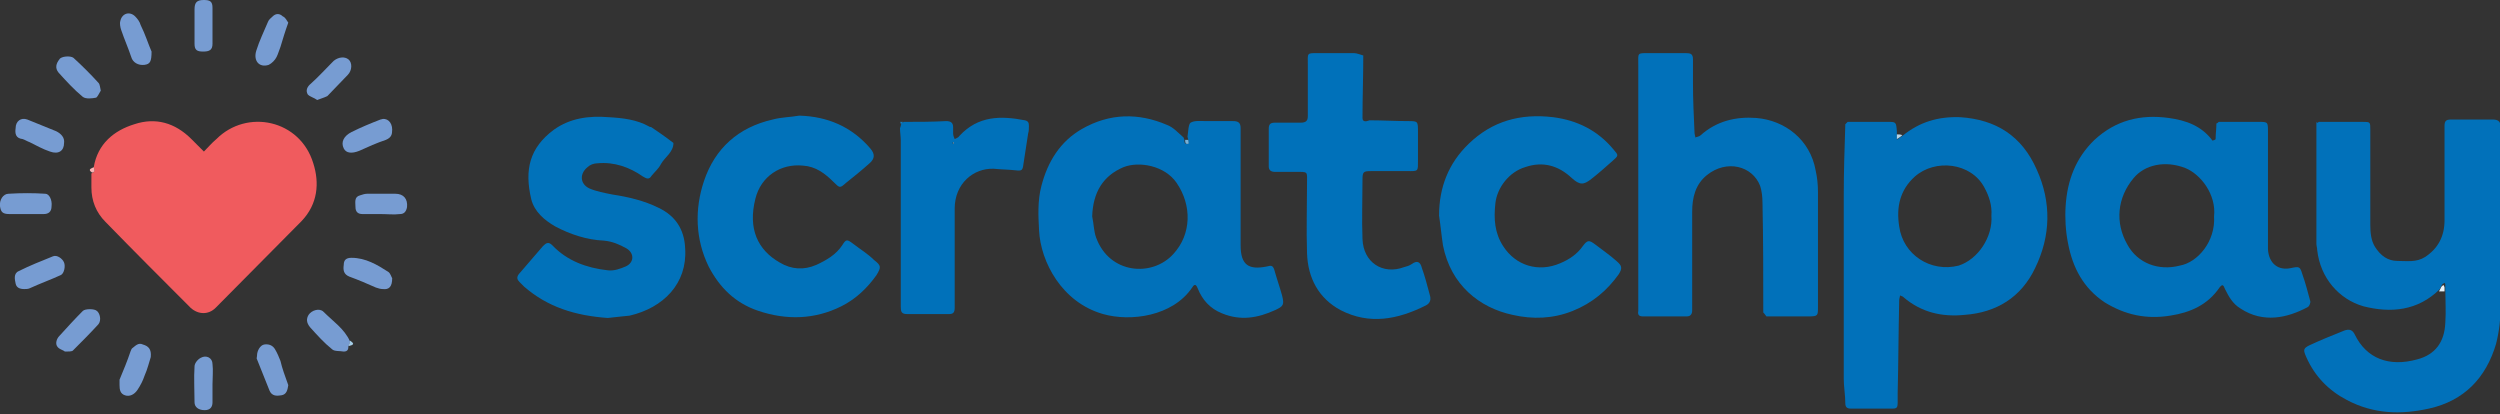
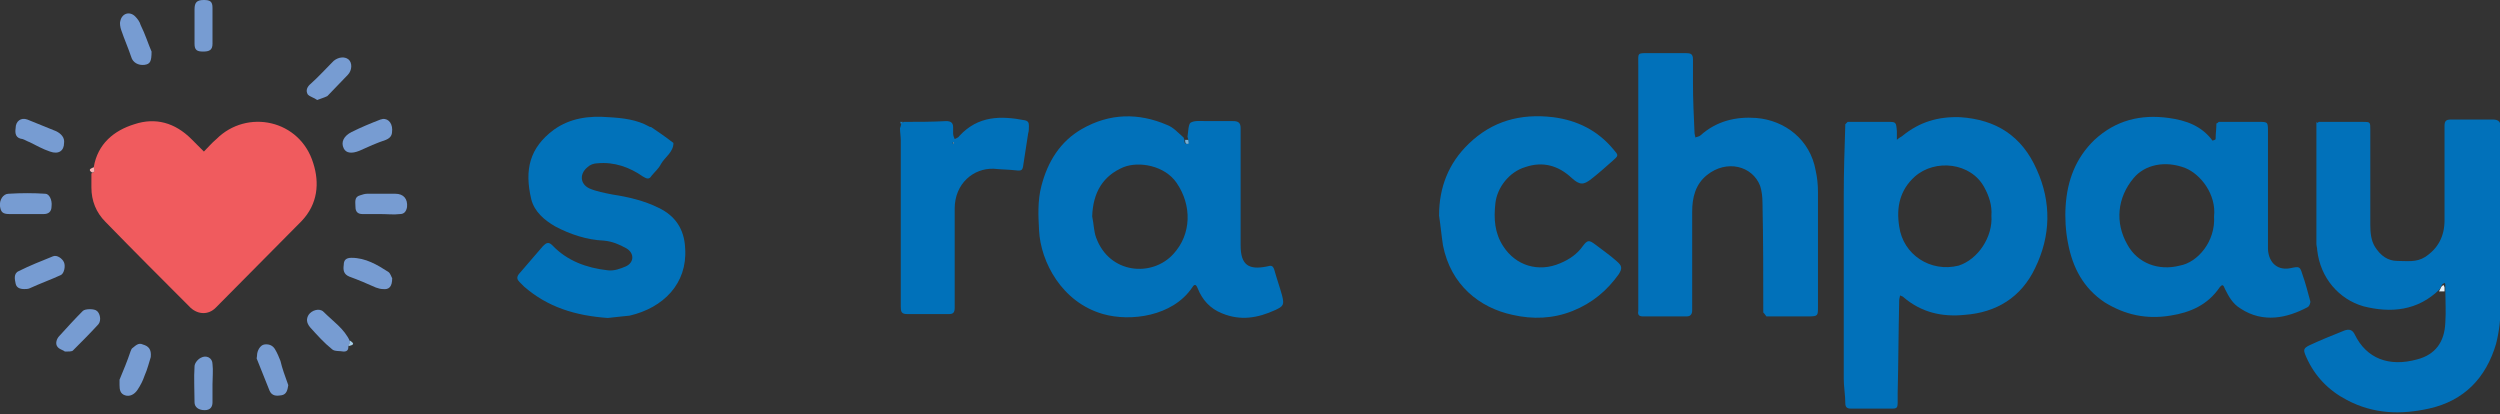
<svg xmlns="http://www.w3.org/2000/svg" xmlns:xlink="http://www.w3.org/1999/xlink" version="1.1" id="Layer_1" x="0px" y="0px" viewBox="0 0 320 53" style="enable-background:new 0 0 320 53;" xml:space="preserve">
  <rect x="0" y="0" width="320" height="53" fill="#333333" stroke="none" />
  <style type="text/css">
	.st0{clip-path:url(#SVGID_00000026875676021037069010000000893465478102224525_);}
	.st1{fill:#0171BA;}
	.st2{fill:#0071BA;}
	.st3{fill:#F05B5E;}
	.st4{fill:#0172BA;}
	.st5{fill:#779CD2;}
	.st6{fill:#F8B2B4;}
	.st7{fill:#E7F2F9;}
	.st8{fill:#A5CDE7;}
	.st9{fill:#B5D5EB;}
	.st10{fill:#167DC0;}
	.st11{fill:#75B2DA;}
</style>
  <g>
    <defs>
      <rect id="SVGID_1_" width="320" height="53" />
    </defs>
    <clipPath id="SVGID_00000177472875778860879980000012743770557641155004_">
      <use xlink:href="#SVGID_1_" style="overflow:visible;" />
    </clipPath>
    <g style="clip-path:url(#SVGID_00000177472875778860879980000012743770557641155004_);">
      <path class="st1" d="M296.8,15.6c1.9,0,3.7,0,5.6,0c1,0,1,0,1,1c0,4.1,0,8.1,0,12.2c0,1,0.1,2,0.6,2.8c0.7,1.1,1.6,1.8,2.9,1.8    c1.2,0,2.4,0.2,3.5-0.5c1.7-1.1,2.5-2.7,2.5-4.7c0-3.6,0-7.3,0-10.9c0-0.4,0-0.8,0-1.2c0-0.6,0.2-0.8,0.8-0.8c1.8,0,3.6,0,5.4,0    c0.7,0,1,0.3,1,1c0,0.3,0,0.5,0,0.8c0,7.3,0,14.6,0,21.9c0,1.7-0.2,3.4-0.6,5c-1.3,4.4-4.1,7.3-8.6,8.3c-3.6,0.8-7.1,0.7-10.5-1.1    c-2.3-1.2-4.1-3-5.2-5.5c-0.4-0.9-0.4-1.1,0.4-1.5c1.5-0.7,3-1.3,4.5-1.9c0.6-0.2,1-0.1,1.3,0.5c1.5,3.1,4.4,4.2,8,3.2    c2.3-0.6,3.5-2.2,3.6-4.7c0.1-1.4,0-2.9,0-4.3c0-0.2,0-0.3,0-0.5c0-0.1,0-0.2-0.1-0.3c-0.1,0.1-0.2,0.1-0.3,0.2    c-0.1,0.2-0.2,0.4-0.3,0.6c-2.8,2.8-6.3,3.1-9.8,2.2c-3.1-0.9-5.5-3.6-5.9-7.2c0-0.3-0.1-0.5-0.1-0.8c0-5.2,0-10.4,0-15.6    C296.6,15.8,296.7,15.7,296.8,15.6L296.8,15.6z" />
      <path class="st1" d="M236.5,15.6c1.7,0,3.4,0,5.1,0c1.1,0,1.1,0,1.2,1.2c0,0.2,0,0.3,0,0.5c0,0.2,0,0.4,0,0.6    c0.2-0.2,0.4-0.3,0.7-0.5c2.2-1.8,4.6-2.5,7.4-2.4c4.6,0.3,7.9,2.4,9.8,6.7c1.9,4.2,1.8,8.5-0.2,12.6c-1.8,3.8-5,5.7-9,6    c-2.9,0.3-5.6-0.3-7.9-2.3c-0.1-0.1-0.3-0.1-0.4-0.2c0,0.2-0.1,0.4-0.1,0.6c-0.1,4-0.1,8-0.2,12c0,0.4,0,0.8,0,1.2    c0,0.5-0.1,0.7-0.6,0.7c-1.8,0-3.6,0-5.4,0c-0.5,0-0.7-0.2-0.7-0.7c0-1-0.2-2.1-0.2-3.1c0-7.8,0-15.6,0-23.4    c0-3.1,0.1-6.1,0.2-9.2C236.3,15.8,236.4,15.7,236.5,15.6L236.5,15.6z M254.9,27.6c0.1-1.3-0.3-2.5-0.9-3.6    c-1.7-3.2-6.3-3.7-8.9-1.4c-1.9,1.7-2.4,3.9-2,6.4c0.5,3.6,4,5.9,7.6,5C253.2,33.2,255.1,30.3,254.9,27.6L254.9,27.6z" />
      <path class="st1" d="M152,17.5c0.1-0.6,0.1-1.6,0.4-1.8c0.5-0.3,1.3-0.2,2-0.2c1.1,0,2.3,0,3.4,0c0.7,0,1,0.2,1,0.9    c0,2.3,0,4.5,0,6.8c0,2.7,0,5.5,0,8.2c0,2.5,1,3.2,3.4,2.7c0.4-0.1,0.7-0.2,0.9,0.4c0.3,1.1,0.7,2.2,1,3.3    c0.3,1.2,0.2,1.4-0.9,1.9c-2.2,1-4.4,1.4-6.8,0.4c-1.5-0.6-2.5-1.7-3.1-3.2c-0.2-0.5-0.4-0.6-0.7-0.1c-2.5,3.7-7.9,4.4-11.4,3.4    c-5.3-1.5-8-6.7-8.2-10.7c-0.1-1.9-0.2-3.8,0.3-5.7c0.8-3.1,2.4-5.7,5.2-7.3c3.5-2,7.2-2.1,10.9-0.5c0.8,0.3,1.4,1,2.1,1.6    c0,0.1,0.1,0.2,0.1,0.3c0,0.3,0,0.6,0.5,0.5c0,0,0-0.4,0-0.5C152.1,17.8,152,17.6,152,17.5L152,17.5z M139.8,27.7    c0.2,0.9,0.2,1.9,0.5,2.7c1.7,4.7,7.2,5.1,9.9,2.1c2.3-2.5,2.4-6.2,0.4-9.1c-1.5-2.2-4.8-2.8-6.8-2    C141.2,22.5,139.9,24.6,139.8,27.7L139.8,27.7z" />
      <path class="st2" d="M284,15.6c1.7,0,3.4,0,5.1,0c1.2,0,1.2,0,1.2,1.3c0,4,0,7.9,0,11.9c0,1,0,2.1,0,3.1c0.1,1.8,1.3,2.8,3,2.4    c1-0.2,1.1-0.2,1.4,0.8c0.4,1.1,0.7,2.3,1,3.4c0.1,0.2-0.1,0.7-0.3,0.8c-2.6,1.4-5.7,2.1-8.6,0.2c-1-0.6-1.5-1.5-2-2.5    c-0.2-0.5-0.3-0.7-0.7-0.2c-1.5,2.2-3.7,3.2-6.3,3.6c-3.1,0.5-5.8-0.1-8.4-1.7c-2.7-1.8-4.1-4.4-4.7-7.6c-0.3-1.5-0.4-3.2-0.3-4.7    c0.2-3.3,1.3-6.2,3.7-8.5c2.7-2.5,5.9-3.3,9.5-2.8c2.2,0.3,4.2,1,5.6,2.9c0,0,0.4-0.1,0.4-0.2c0-0.7,0.1-1.3,0.1-2    C283.8,15.8,283.9,15.7,284,15.6L284,15.6z M283.4,27.7c0.3-2.8-1.7-5.4-3.7-6.2c-2.6-1-5.2-0.4-6.6,1.3c-2.1,2.5-2.4,5.7-0.8,8.5    c1.3,2.4,4,3.4,6.7,2.7C281.3,33.6,283.6,30.9,283.4,27.7L283.4,27.7z" />
      <path class="st3" d="M12,21.4c0.5-3,2.6-4.7,5.2-5.5c2.7-0.9,5.2-0.2,7.3,1.9c0.5,0.5,1.1,1.1,1.6,1.6c0.5-0.5,1-1.1,1.6-1.6    c3.9-3.9,10.7-2.5,12.4,3.1c0.8,2.5,0.6,5.2-1.5,7.4c-3.7,3.7-7.3,7.4-11,11.1c-0.9,0.9-2.2,0.9-3.2,0c-3.6-3.6-7.3-7.3-10.9-11    c-1.2-1.2-1.8-2.7-1.8-4.4c0-0.6,0-1.2,0-1.8C12.2,22,12.1,21.7,12,21.4L12,21.4z" />
      <path class="st1" d="M225.7,40c0-4.7,0-9.3-0.1-14c0-0.8-0.1-1.6-0.3-2.2c-1-2.6-4.3-3.4-6.8-1.4c-1.5,1.2-1.9,2.9-1.9,4.7    c0,3.9,0,7.7,0,11.6c0,0.3,0,0.7,0,1c0,0.5-0.2,0.8-0.7,0.8c-1.9,0-3.7,0-5.6,0c-0.5,0-0.7-0.2-0.6-0.7c0-0.3,0-0.5,0-0.8    c0-10.2,0-20.5,0-30.7c0-1.6-0.2-1.5,1.5-1.5c1.5,0,3.1,0,4.6,0c0.6,0,0.9,0.1,0.9,0.8c0,1,0,2,0,3c0,2.1,0.1,4.3,0.2,6.4    c0,0.2,0.1,0.4,0.1,0.6c0.2-0.1,0.5-0.1,0.7-0.3c2-1.8,4.5-2.4,7.1-2.2c3.7,0.3,6.9,2.8,7.6,6.7c0.2,0.9,0.3,1.8,0.3,2.8    c0,4.9,0,9.8,0,14.7c0,1.1,0,1.2-1.2,1.2c-1.8,0-3.6,0-5.4,0C225.9,40.2,225.8,40.1,225.7,40L225.7,40z" />
      <path class="st4" d="M77.8,40.7c-4.2-0.3-7.7-1.4-10.7-4c-0.2-0.2-0.4-0.4-0.6-0.6c-0.3-0.3-0.4-0.6-0.1-1c1-1.2,2.1-2.4,3.1-3.6    c0.4-0.4,0.7-0.6,1.2-0.1c1.9,2,4.4,2.9,7.1,3.2c0.8,0.1,1.6-0.2,2.3-0.5c1.1-0.5,1.1-1.7,0.1-2.3c-0.9-0.5-1.8-0.9-2.9-1    c-2.2-0.1-4.3-0.8-6.2-1.8c-1.4-0.8-2.7-1.9-3.1-3.5c-0.9-3.8-0.2-6.6,2.9-8.9c2.1-1.5,4.5-1.8,7-1.6c1.8,0.1,3.6,0.3,5.2,1.2    c0.1,0.1,0.2,0,0.3,0.1c0.9,0.6,1.9,1.3,2.8,2c0,1.2-1.1,1.8-1.6,2.7c-0.3,0.6-0.8,1-1.2,1.5c-0.3,0.5-0.6,0.4-1.1,0.1    c-1.7-1.2-3.7-1.9-5.8-1.7c-0.5,0-1,0.2-1.3,0.5c-1,0.8-1,2.1,0.2,2.7c0.9,0.4,2,0.6,3,0.8c2,0.3,4.1,0.8,5.9,1.7    c2.1,1,3.3,2.7,3.4,5.2c0.3,4.5-2.8,7.6-7.1,8.6C79.7,40.5,78.6,40.6,77.8,40.7L77.8,40.7z" />
-       <path class="st2" d="M175.3,15.4c1.6,0,3.3,0.1,4.9,0.1c1.3,0,1.3,0,1.3,1.4c0,1.2,0,2.3,0,3.5c0,1.6,0.1,1.5-1.4,1.5    c-1.5,0-3.1,0-4.6,0c-1,0-1.1,0.1-1.1,1.1c0,2.5-0.1,5.1,0,7.6c0.1,3,2.6,4.6,5.3,3.6c0.4-0.1,0.7-0.2,1-0.4    c0.7-0.5,1.1-0.3,1.3,0.5c0.4,1.1,0.7,2.3,1,3.4c0.2,0.6,0.1,1.1-0.5,1.4c-3.6,1.8-7.2,2.5-10.9,0.6c-2.8-1.5-4.2-4.1-4.3-7.3    c-0.1-3,0-5.9,0-8.9c0-1.6,0.2-1.5-1.5-1.5c-0.9,0-1.7,0-2.6,0c-0.5,0-0.8-0.2-0.8-0.7c0-1.6,0-3.2,0-4.8c0-0.6,0.2-0.8,0.8-0.8    c1.1,0,2.2,0,3.3,0c0.6,0,0.9-0.2,0.9-0.8c0-2.2,0-4.4,0-6.6c0-1.6-0.2-1.5,1.5-1.5c1.5,0,2.9,0,4.4,0c0.4,0,0.8,0.2,1.2,0.3    c0,2.7-0.1,5.3-0.1,8C174.4,15.6,174.8,15.6,175.3,15.4L175.3,15.4z" />
-       <path class="st4" d="M102.3,14.8c3.6,0.1,6.7,1.4,9.1,4.2c0.6,0.7,0.6,1.3-0.1,1.9c-1,0.9-2,1.7-3,2.5c-0.8,0.7-0.8,0.7-1.6-0.1    c-1.1-1.1-2.3-2-3.9-2.1c-2.9-0.3-5.4,1.4-6.1,4.2c-1,3.9,0.3,6.6,3.1,8.2c1.5,0.9,3.1,1,4.7,0.3c1.3-0.6,2.5-1.3,3.3-2.5    c0.5-0.8,0.6-0.8,1.4-0.2c0.9,0.7,1.9,1.3,2.7,2.1c0.9,0.7,0.9,0.9,0.3,1.9c-1.2,1.7-2.7,3.1-4.5,4c-3.4,1.7-7,1.8-10.6,0.6    c-3-1-5-3-6.4-5.7c-1.7-3.5-1.8-7.3-0.6-10.9c1.4-4.2,4.4-6.9,8.8-7.9C100,15,101.2,15,102.3,14.8z" />
      <path class="st4" d="M184.2,27.6c0-3.6,1.2-6.7,3.8-9.2c3-2.9,6.6-3.9,10.8-3.4c3.1,0.4,5.7,1.7,7.7,4.1c0.7,0.8,0.7,0.8-0.1,1.5    c-0.9,0.8-1.8,1.6-2.7,2.3c-1,0.8-1.5,0.8-2.5-0.1c-1.7-1.6-3.7-2.2-6-1.4c-2,0.6-3.6,2.6-3.8,4.7c-0.2,1.9-0.1,3.7,1,5.4    c1.6,2.5,4.5,3.4,7.3,2.2c1.2-0.5,2.2-1.2,2.9-2.2c0.6-0.8,0.8-0.8,1.6-0.2c0.9,0.7,1.8,1.3,2.7,2.1c0.7,0.6,0.8,0.9,0.3,1.7    c-1.5,2.1-3.4,3.7-5.9,4.7c-2.5,1-5.1,1.1-7.7,0.5c-4.2-0.9-7.9-3.8-8.9-8.9C184.5,30.1,184.4,28.9,184.2,27.6L184.2,27.6z" />
      <path class="st2" d="M115.7,15.6c1.8,0,3.6,0,5.4-0.1c0.6,0,0.9,0.2,0.9,0.8c0,0.3,0,0.6,0,0.8c0,0.2,0.1,0.5,0.2,0.7    c0.2-0.1,0.5-0.2,0.6-0.4c2.4-2.6,5.3-2.6,8.4-2c0.4,0.1,0.5,0.3,0.5,0.7c0,0.3,0,0.7-0.1,1c-0.2,1.3-0.4,2.6-0.6,3.9    c-0.1,0.8-0.2,0.9-1,0.8c-0.9-0.1-1.8-0.1-2.8-0.2c-2.6-0.1-5,1.9-5,5.1c0,2.5,0,4.9,0,7.4c0,1.8,0,3.5,0,5.3    c0,0.6-0.2,0.8-0.7,0.8c-1.8,0-3.6,0-5.4,0c-0.7,0-0.8-0.3-0.8-0.9c0-0.6,0-1.2,0-1.8c0-6.5,0-13,0-19.5c0-0.5-0.1-1.1-0.1-1.6    c0.1-0.2,0.1-0.4,0.2-0.7C115.4,15.8,115.5,15.7,115.7,15.6L115.7,15.6z M122.1,18.3c0,0-0.1-0.1-0.1-0.1c0,0-0.1,0.1-0.1,0.1    c0,0,0.1,0.1,0.1,0.1C122.1,18.4,122.1,18.3,122.1,18.3z" />
-       <path class="st5" d="M12.9,11.6c-0.2,0.3-0.4,0.8-0.6,0.9c-0.5,0.1-1.3,0.2-1.7-0.1c-1.1-0.9-2.1-2-3.1-3.1C7,8.7,7.2,8.1,7.6,7.6    C7.8,7.2,9,7.1,9.4,7.4c1.1,1,2.2,2.1,3.2,3.2C12.8,10.8,12.8,11.2,12.9,11.6L12.9,11.6z" />
      <path class="st5" d="M44.6,44.3C44.6,44.7,44.5,45,44,45c-0.5-0.1-1.2,0-1.5-0.3c-1-0.8-1.9-1.8-2.8-2.8c-0.5-0.6-0.5-1.1-0.2-1.6    c0.4-0.6,1.4-0.9,1.9-0.4c1.2,1.2,2.7,2.2,3.4,3.8C44.8,43.9,44.7,44.1,44.6,44.3L44.6,44.3z" />
-       <path class="st5" d="M36.9,2.9c-0.4,1.1-0.7,2.1-1,3.1c-0.2,0.5-0.3,0.9-0.5,1.3c-0.2,0.4-0.6,0.8-1,1c-1.2,0.4-2-0.5-1.6-1.8    c0.4-1.3,1-2.5,1.5-3.7c0.1-0.3,0.4-0.5,0.6-0.7c0.4-0.4,0.9-0.4,1.3,0C36.5,2.2,36.7,2.6,36.9,2.9z" />
      <path class="st5" d="M3.1,37c-0.6,0-1-0.2-1.1-0.7c-0.1-0.5-0.3-1.3,0.4-1.6c1.4-0.7,2.9-1.3,4.4-1.9c0.5-0.2,1.2,0.3,1.4,0.8    c0.2,0.5,0,1.4-0.4,1.6c-1.3,0.6-2.7,1.1-4,1.7C3.6,37,3.3,37,3.1,37z" />
      <path class="st5" d="M36.9,49.3c-0.1,0.6-0.2,1.2-0.9,1.3c-0.6,0.1-1.2,0.1-1.5-0.6c-0.5-1.3-1.1-2.7-1.6-4c-0.1-0.1,0-0.3,0-0.5    c0-0.6,0.4-1.3,0.9-1.4c0.6-0.1,1.1,0.1,1.4,0.6c0.3,0.5,0.5,1,0.7,1.5C36.1,47.1,36.5,48.2,36.9,49.3L36.9,49.3z" />
      <path class="st5" d="M19.4,6.6c0,1.3-0.2,1.6-0.9,1.7C17.7,8.4,17,8,16.8,7.3c-0.4-1.2-0.9-2.3-1.3-3.5c-0.1-0.3-0.2-0.8-0.1-1.1    c0.2-1,1.2-1.3,1.9-0.6c0.3,0.3,0.6,0.7,0.7,1.1C18.6,4.4,19,5.7,19.4,6.6L19.4,6.6z" />
      <path class="st5" d="M19.3,45.7c-0.2,0.6-0.4,1.5-0.8,2.4c-0.2,0.6-0.5,1.2-0.9,1.8c-0.4,0.6-1,0.9-1.6,0.7    c-0.6-0.2-0.7-0.7-0.7-1.3c0-0.2,0-0.5,0-0.7c0.5-1.2,1-2.4,1.4-3.6c0.1-0.2,0.1-0.3,0.2-0.4c0.4-0.3,0.8-0.8,1.4-0.5    C19,44.3,19.4,44.7,19.3,45.7L19.3,45.7z" />
      <path class="st5" d="M3.3,27.4c-0.7,0-1.4,0-2.1,0c-0.9,0-1.1-0.3-1.2-1c-0.1-0.8,0.4-1.6,1.1-1.6c1.6-0.1,3.2-0.1,4.7,0    c0.5,0,0.9,0.8,0.8,1.6c0,0.7-0.4,1-1,1C4.8,27.4,4.1,27.4,3.3,27.4z" />
      <path class="st5" d="M48.7,27.4c-0.8,0-1.5,0-2.3,0c-0.6,0-0.9-0.3-0.9-0.9c0-0.6-0.2-1.3,0.6-1.5c0.3-0.1,0.6-0.2,0.9-0.2    c1.2,0,2.4,0,3.6,0c1.1,0,1.6,0.7,1.5,1.7c-0.1,0.6-0.4,0.9-0.9,0.9C50.4,27.5,49.6,27.4,48.7,27.4z" />
      <path class="st5" d="M8.2,18.3c0,1-0.7,1.5-1.8,1.1c-0.9-0.3-1.8-0.8-2.6-1.2c-0.3-0.1-0.6-0.3-0.9-0.4C2,17.7,1.9,17.1,2,16.4    c0-0.9,0.7-1.4,1.5-1.1c1.2,0.5,2.5,1,3.7,1.5C7.8,17.1,8.3,17.6,8.2,18.3L8.2,18.3z" />
      <path class="st5" d="M50.2,16.6c0,0.6-0.1,1-0.8,1.3c-1.2,0.4-2.3,0.9-3.4,1.4c-1,0.4-1.7,0.3-2-0.3c-0.4-0.8,0-1.6,1-2.1    c1.2-0.6,2.4-1.1,3.7-1.6C49.5,15,50.2,15.6,50.2,16.6L50.2,16.6z" />
      <path class="st5" d="M50.2,35.6c0,1.1-0.4,1.5-1.2,1.4c-0.3,0-0.6-0.1-0.9-0.2c-1.1-0.5-2.3-1-3.4-1.4c-0.7-0.3-0.8-0.8-0.7-1.5    C44,33.2,44.4,33,45,33c1.8,0,3.3,0.9,4.7,1.8C50,35,50.1,35.5,50.2,35.6L50.2,35.6z" />
      <path class="st5" d="M8.3,45c-0.2-0.2-0.8-0.3-1-0.7C7.1,44,7.2,43.4,7.6,43c1-1.1,2-2.2,3-3.2c0.3-0.3,1.5-0.3,1.8,0    c0.4,0.3,0.6,1.2,0.2,1.7c-1.1,1.2-2.2,2.3-3.3,3.4C9.1,45,8.8,45,8.3,45L8.3,45z" />
      <path class="st5" d="M40.6,12.8c-0.4-0.3-0.9-0.4-1.2-0.7c-0.3-0.5-0.1-1,0.4-1.4c1-0.9,1.9-1.9,2.9-2.9c0.6-0.5,1.4-0.6,1.9-0.2    c0.5,0.4,0.5,1.4-0.1,2c-0.9,0.9-1.7,1.8-2.6,2.7C41.5,12.5,41.1,12.6,40.6,12.8L40.6,12.8z" />
      <path class="st5" d="M27.2,49.2c0,0.8,0,1.5,0,2.3c0,0.6-0.3,1-1,1c-0.8,0-1.3-0.4-1.3-1c0-1.5-0.1-3.1,0-4.6    c0-0.4,0.4-0.9,0.8-1.1c0.7-0.4,1.5,0,1.5,0.8C27.3,47.4,27.2,48.3,27.2,49.2C27.2,49.2,27.2,49.2,27.2,49.2L27.2,49.2z" />
      <path class="st5" d="M24.9,3.3c0-0.7,0-1.4,0-2.1c0-0.9,0.3-1.2,1.2-1.2c0.8,0,1.1,0.2,1.1,1c0,1.5,0,3.1,0,4.6c0,0.8-0.4,1-1.2,1    c-0.8,0-1.1-0.2-1.1-1C24.9,4.8,24.9,4.1,24.9,3.3C24.9,3.3,24.9,3.3,24.9,3.3L24.9,3.3z" />
      <path class="st6" d="M12,21.4c0.1,0.3,0.2,0.6-0.2,0.7C11.2,21.7,11.6,21.6,12,21.4z" />
      <path class="st7" d="M312.2,37.3c0.1-0.2,0.2-0.4,0.3-0.6c0.1-0.1,0.2-0.2,0.3-0.2c0,0.1,0.1,0.2,0.1,0.3c0,0.2,0,0.3,0,0.5    C312.6,37.3,312.4,37.3,312.2,37.3L312.2,37.3z" />
      <path class="st8" d="M44.6,44.3c0.1-0.2,0.2-0.5,0.2-0.7C45.6,44.1,45,44.2,44.6,44.3z" />
-       <path class="st9" d="M243.5,17.3c-0.2,0.2-0.4,0.3-0.7,0.5c0-0.2,0-0.4,0-0.6C243,17.2,243.3,17.2,243.5,17.3z" />
      <path class="st10" d="M115.3,15.9c0-0.1,0-0.2-0.1-0.3c0.1,0,0.3,0,0.4,0C115.5,15.7,115.4,15.8,115.3,15.9L115.3,15.9z" />
      <path class="st11" d="M151.7,17.9c0.1,0,0.3,0,0.4,0c0,0.2,0.1,0.5,0,0.5C151.7,18.5,151.7,18.2,151.7,17.9L151.7,17.9z" />
      <path class="st9" d="M122.1,18.3c0,0,0,0.1,0,0.1c0,0-0.1-0.1-0.1-0.1c0,0,0.1-0.1,0.1-0.1C122.1,18.2,122.1,18.3,122.1,18.3z" />
    </g>
  </g>
</svg>